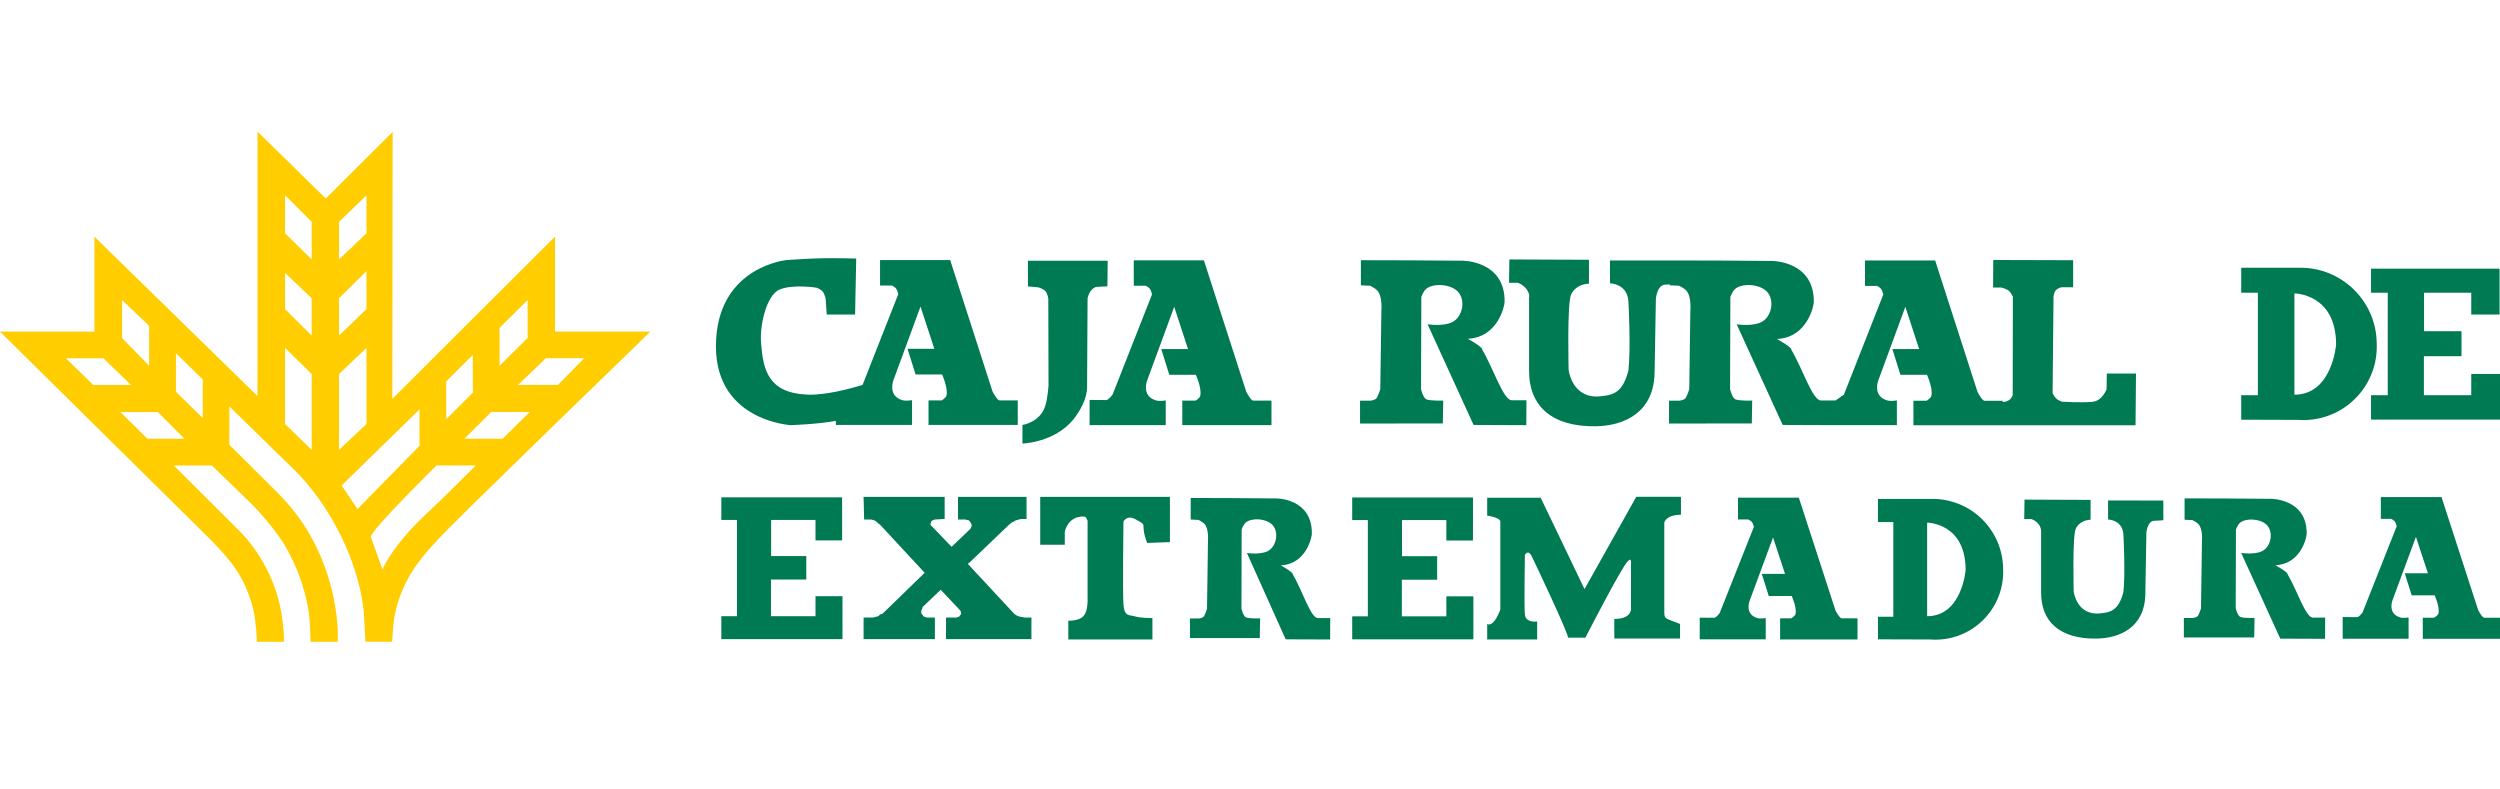
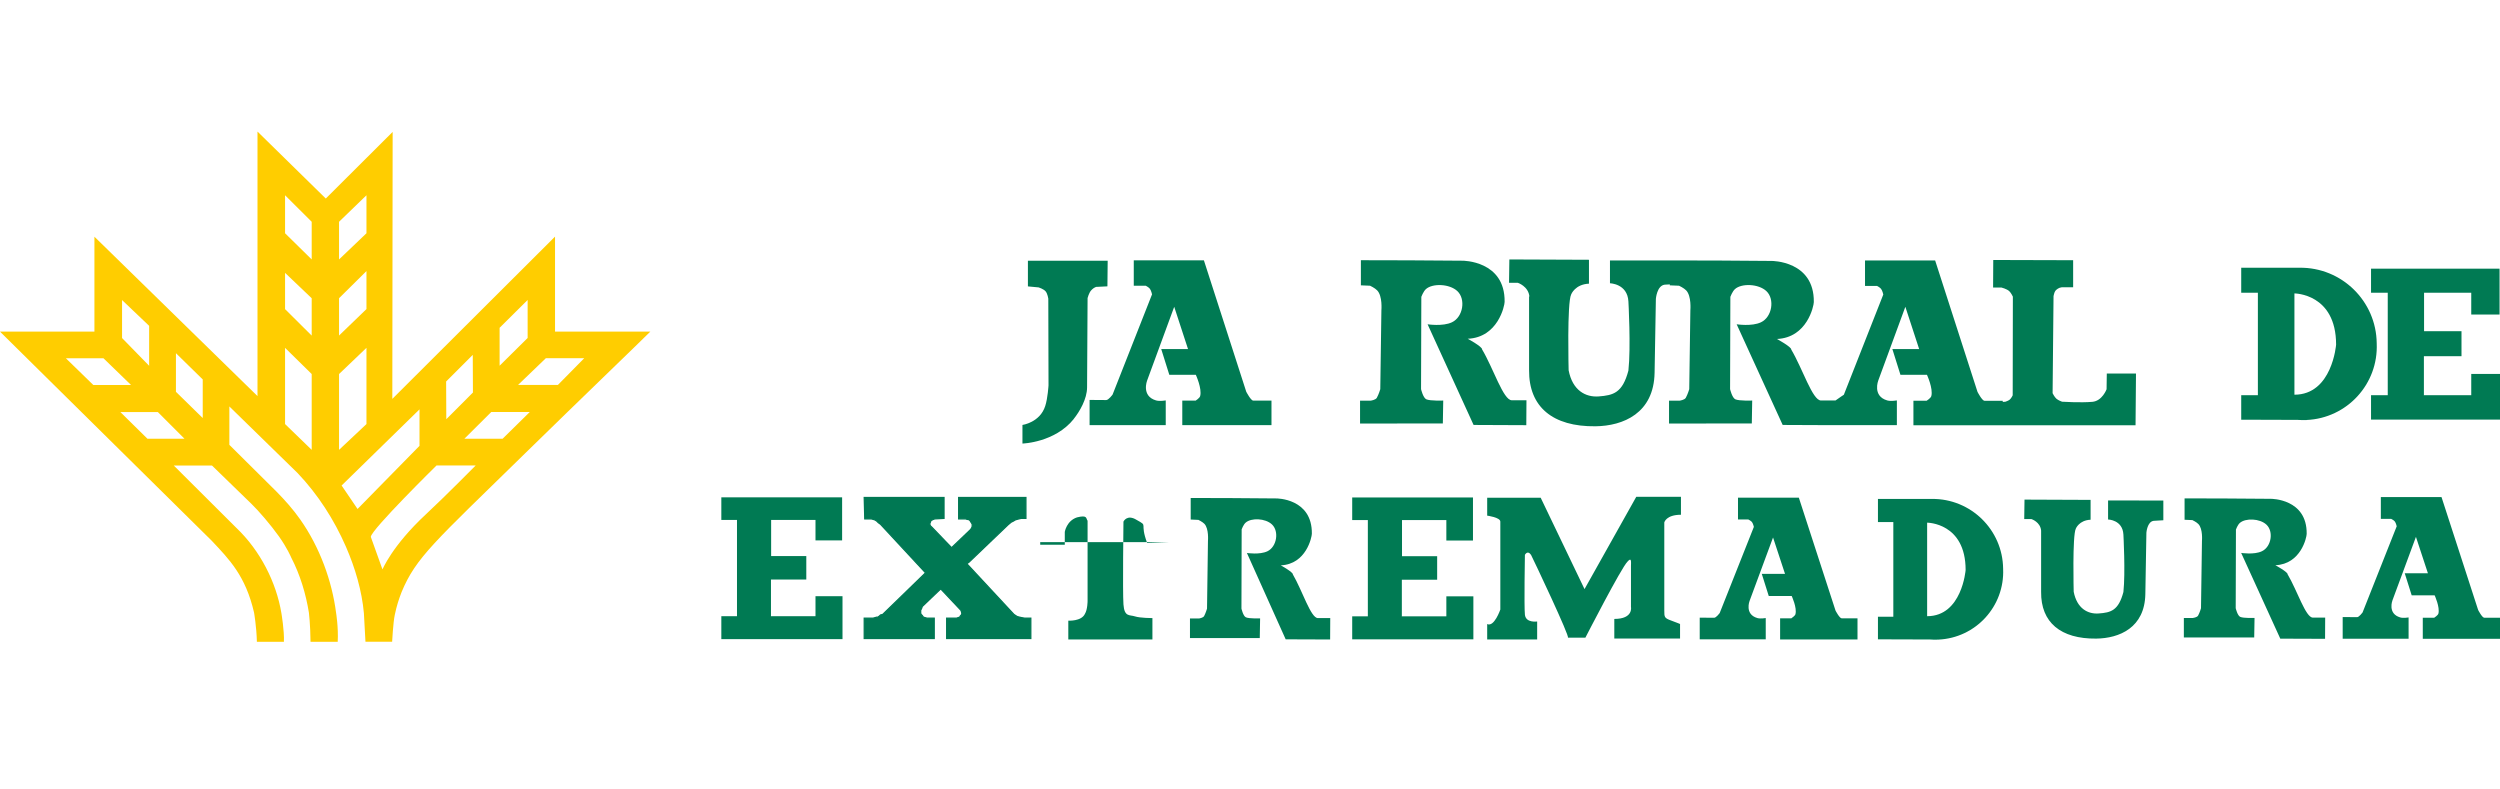
<svg xmlns="http://www.w3.org/2000/svg" viewBox="0 0 152 48" fill="none">
  <g clip-path="url(#clip0_3636_1371)">
    <path d="M33.74 14.392L23.853 24.252L23.873 8.02L19.808 12.071L15.656 8V24.082L5.741 14.392V20.163H0L12.878 32.882C13.945 34.017 14.931 35.013 15.446 37.242C15.446 37.242 15.598 38.109 15.618 39.02H17.261C17.295 38.37 17.109 37.279 17.109 37.279C16.797 35.402 15.822 33.478 14.372 32.096L10.565 28.303H12.888L15.3 30.647C15.733 31.067 16.445 31.893 16.956 32.608C17.468 33.326 17.708 33.902 17.708 33.902C18.253 34.955 18.599 36.117 18.782 37.255C18.782 37.255 18.87 37.966 18.88 39.02H20.533C20.581 38.153 20.435 37.265 20.435 37.265C20.184 35.314 19.439 33.268 18.257 31.588C17.817 30.962 17.326 30.413 16.807 29.885L13.945 27.046V24.712L18.098 28.767C19.324 30.057 20.313 31.588 21.038 33.252C21.6 34.549 22.003 35.924 22.125 37.282L22.22 39.017H23.842C23.842 39.017 23.903 37.848 24.002 37.387C24.12 36.822 24.242 36.452 24.418 35.995C25.292 33.892 26.403 32.967 31.914 27.575C35.196 24.363 38.841 20.861 39.542 20.16H33.746V14.392H33.74ZM7.421 18.243L9.068 19.811V22.24L7.421 20.553V18.243ZM4.004 21.782H6.29L7.967 23.408H5.674L4.004 21.782ZM8.966 26.677L7.32 25.055H9.599L11.218 26.677H8.966ZM12.326 25.417L10.697 23.822V21.474L12.326 23.07V25.413V25.417ZM18.951 27.351L17.332 25.783V21.149L18.951 22.741V27.351ZM18.951 20.404L17.332 18.795V16.59L18.951 18.134V20.404ZM18.951 15.774L17.332 14.182V11.872L18.951 13.484V15.77V15.774ZM32.08 18.243V20.549L30.376 22.236V19.93L32.08 18.239V18.243ZM28.744 21.576L28.754 23.866L27.135 25.488L27.125 23.195L28.747 21.573L28.744 21.576ZM20.614 13.484L22.281 11.872V14.182L20.614 15.774V13.487V13.484ZM20.614 18.131L22.281 16.482V18.792L20.614 20.401V18.131ZM20.614 22.741L22.281 21.149V25.783L20.614 27.351V22.741ZM21.736 30.941L20.77 29.519L25.506 24.889V27.107L21.739 30.945L21.736 30.941ZM25.905 31.26C23.812 33.207 23.26 34.63 23.253 34.617L22.545 32.642C22.559 32.215 26.542 28.299 26.542 28.299H28.923C28.923 28.299 27.108 30.139 25.905 31.26ZM30.559 26.674H28.236L29.868 25.051H32.209L30.559 26.674ZM35.521 21.779L33.919 23.405H31.497L33.188 21.779H35.525H35.521Z" fill="#FFCD00" />
    <path d="M65.281 25.474C65.647 25.017 66.091 24.255 66.094 23.557L66.125 18.121C66.125 18.121 66.206 17.809 66.338 17.66C66.436 17.552 66.507 17.501 66.639 17.444L67.331 17.41L67.347 15.851H62.497V17.413L63.151 17.474C63.151 17.474 63.452 17.569 63.574 17.715C63.693 17.857 63.737 18.158 63.737 18.158L63.75 23.429C63.75 23.429 63.703 24.215 63.55 24.685C63.232 25.688 62.165 25.837 62.165 25.837V26.968C62.165 26.968 64.133 26.914 65.288 25.471L65.281 25.474Z" fill="#007A53" />
    <path d="M72.689 24.357H71.883V25.85H77.306V24.357H76.198C76.049 24.357 75.771 23.815 75.771 23.815L73.197 15.828H68.933V17.372H69.661C69.661 17.372 69.83 17.457 69.905 17.548C69.993 17.654 70.044 17.897 70.044 17.897L67.645 23.991C67.645 23.991 67.402 24.323 67.259 24.323L66.247 24.316V25.85H70.877V24.346C70.877 24.346 70.508 24.411 70.287 24.346C69.376 24.079 69.746 23.134 69.746 23.134L71.392 18.653L72.232 21.224H70.603L71.094 22.788H72.706C72.706 22.788 73.092 23.625 72.97 24.082C72.936 24.208 72.689 24.363 72.689 24.363V24.357Z" fill="#007A53" />
    <path d="M108.932 37.594H108.231V38.878H112.936V37.594H111.974C111.845 37.594 111.601 37.126 111.601 37.126L109.369 30.257H105.67V31.585H106.3C106.3 31.585 106.449 31.66 106.514 31.734C106.588 31.826 106.635 32.035 106.635 32.035L104.556 37.276C104.556 37.276 104.342 37.563 104.22 37.56L103.343 37.553V38.871H107.357V37.577C107.357 37.577 107.039 37.635 106.845 37.577C106.056 37.347 106.375 36.534 106.375 36.534L107.801 32.679L108.529 34.891H107.116L107.54 36.236H108.935C108.935 36.236 109.271 36.957 109.162 37.347C109.132 37.452 108.918 37.587 108.918 37.587L108.932 37.594Z" fill="#007A53" />
    <path d="M148.003 37.557H147.305V38.84H152V37.557H151.041C150.913 37.557 150.672 37.089 150.672 37.089L148.443 30.22H144.755V31.548H145.385C145.385 31.548 145.534 31.622 145.598 31.697C145.673 31.788 145.72 31.998 145.72 31.998L143.644 37.238C143.644 37.238 143.43 37.526 143.312 37.523L142.435 37.516V38.834H146.442V37.54C146.442 37.54 146.123 37.597 145.934 37.54C145.144 37.309 145.463 36.496 145.463 36.496L146.889 32.642L147.617 34.854H146.208L146.631 36.198H148.027C148.027 36.198 148.359 36.92 148.254 37.309C148.223 37.414 148.01 37.55 148.01 37.55L148.003 37.557Z" fill="#007A53" />
-     <path d="M48.129 25.847C48.129 25.847 49.683 25.796 50.821 25.59V25.834H55.452V24.33C55.452 24.33 55.082 24.394 54.862 24.33C53.951 24.062 54.32 23.117 54.32 23.117L55.967 18.636L56.806 21.207H55.177L55.668 22.768H57.277C57.277 22.768 57.663 23.605 57.541 24.062C57.508 24.187 57.26 24.343 57.26 24.343H56.454V25.837H61.88V24.343H60.773C60.624 24.343 60.346 23.801 60.346 23.801L57.772 15.814H53.507V17.359H54.232C54.232 17.359 54.402 17.443 54.476 17.535C54.564 17.64 54.615 17.884 54.615 17.884L52.444 23.405C51.661 23.642 50.198 24.032 49.121 23.994C46.699 23.903 46.401 22.5 46.272 20.854C46.181 19.713 46.631 17.921 47.394 17.606C48.227 17.261 49.656 17.494 49.656 17.494C49.656 17.494 49.886 17.586 49.995 17.698C50.127 17.836 50.198 18.148 50.198 18.148L50.266 19.123H51.99L52.058 15.719C52.058 15.719 50.784 15.685 49.971 15.702C49.135 15.719 47.83 15.811 47.83 15.811C47.83 15.811 43.82 16.18 43.542 20.59C43.227 25.623 48.132 25.854 48.132 25.854L48.129 25.847Z" fill="#007A53" />
    <path d="M92.968 18.019C92.968 18.019 92.968 22.135 92.968 22.5C92.948 24.743 94.408 25.949 97.002 25.918C98.689 25.898 100.559 25.129 100.599 22.656L100.677 18.175C100.677 18.175 100.735 17.369 101.213 17.308L101.524 17.291V17.349L102.086 17.372C102.086 17.372 102.378 17.508 102.517 17.653C102.852 17.999 102.774 18.863 102.774 18.863L102.706 23.662C102.706 23.662 102.618 23.967 102.496 24.187C102.422 24.319 102.124 24.36 102.124 24.36H101.477V25.752L106.51 25.745L106.534 24.353C106.534 24.353 105.751 24.384 105.511 24.279C105.311 24.191 105.189 23.659 105.189 23.659L105.206 18.046C105.206 18.046 105.328 17.718 105.487 17.576C105.887 17.216 106.92 17.25 107.398 17.701C107.916 18.189 107.746 19.273 107.069 19.594C106.507 19.862 105.589 19.716 105.589 19.716L108.387 25.837L110.703 25.847H115.33V24.346C115.33 24.346 114.961 24.411 114.741 24.346C113.83 24.079 114.199 23.134 114.199 23.134L115.845 18.653L116.685 21.224H115.056L115.547 22.788H117.159C117.159 22.788 117.546 23.625 117.424 24.082C117.39 24.208 117.143 24.363 117.143 24.363H116.336V25.857H129.841L129.868 22.71H128.093L128.08 23.666C128.08 23.666 127.819 24.377 127.219 24.431C126.501 24.496 125.373 24.424 125.373 24.424C125.373 24.424 125.143 24.343 125.028 24.241C124.909 24.137 124.798 23.906 124.798 23.906L124.855 17.999C124.855 17.999 124.903 17.755 124.97 17.677C125.041 17.593 125.184 17.484 125.353 17.467H126.047V15.821L121.19 15.807L121.18 17.481H121.685C121.685 17.481 122.01 17.562 122.162 17.701C122.277 17.806 122.382 18.036 122.382 18.036L122.372 24.035C122.372 24.035 122.288 24.218 122.189 24.299C122.098 24.374 121.915 24.428 121.915 24.428L121.766 24.435V24.367H120.658C120.509 24.367 120.232 23.825 120.232 23.825L117.657 15.838H113.393V17.383H114.121C114.121 17.383 114.291 17.467 114.365 17.559C114.453 17.664 114.504 17.907 114.504 17.907L112.106 24.001C112.106 24.001 111.835 24.177 111.598 24.35H110.714C110.199 24.35 109.592 22.399 108.908 21.254C108.935 21.098 108.038 20.61 108.038 20.61C109.877 20.529 110.277 18.605 110.28 18.368C110.314 15.848 107.719 15.865 107.719 15.865L104.498 15.841L101.541 15.835H97.886V17.223C97.886 17.223 98.947 17.244 99.007 18.324C99.007 18.324 99.163 21.119 99.007 22.531C98.648 23.886 98.1 24.035 97.195 24.103C96.406 24.16 95.607 23.74 95.373 22.514C95.373 22.514 95.268 18.405 95.529 17.897C95.529 17.897 95.763 17.284 96.609 17.247V15.794L91.769 15.774L91.749 17.193H92.281C92.281 17.193 92.927 17.403 92.989 18.033L92.968 18.019Z" fill="#007A53" />
    <path d="M92.809 24.336H91.915C91.4 24.336 90.794 22.385 90.109 21.241C90.136 21.085 89.239 20.597 89.239 20.597C91.078 20.516 91.478 18.592 91.481 18.355C91.515 15.835 88.92 15.851 88.92 15.851L85.699 15.828L82.742 15.821V17.349L83.301 17.372C83.301 17.372 83.592 17.508 83.731 17.654C84.067 17.999 83.989 18.863 83.989 18.863L83.921 23.662C83.921 23.662 83.833 23.967 83.711 24.187C83.636 24.32 83.338 24.36 83.338 24.36H82.691V25.752L87.725 25.745L87.749 24.353C87.749 24.353 86.966 24.384 86.722 24.279C86.522 24.191 86.4 23.659 86.4 23.659L86.417 18.046C86.417 18.046 86.539 17.718 86.698 17.576C87.098 17.217 88.131 17.25 88.609 17.701C89.127 18.189 88.958 19.273 88.28 19.594C87.718 19.862 86.797 19.716 86.797 19.716L89.594 25.837L92.799 25.851L92.809 24.336Z" fill="#007A53" />
    <path d="M141.381 37.55H140.619C140.182 37.55 139.667 35.89 139.085 34.915C139.108 34.782 138.343 34.366 138.343 34.366C139.904 34.298 140.246 32.659 140.246 32.459C140.274 30.311 138.072 30.328 138.072 30.328L135.335 30.308L132.822 30.301V31.602L133.296 31.622C133.296 31.622 133.543 31.737 133.662 31.863C133.946 32.157 133.879 32.892 133.879 32.892L133.821 36.981C133.821 36.981 133.746 37.242 133.645 37.428C133.584 37.54 133.326 37.574 133.326 37.574H132.778V38.759H137.056L137.076 37.57C137.076 37.57 136.412 37.597 136.206 37.506C136.036 37.431 135.931 36.977 135.931 36.977L135.945 32.195C135.945 32.195 136.046 31.913 136.182 31.795C136.524 31.49 137.398 31.517 137.804 31.903C138.245 32.32 138.099 33.245 137.523 33.516C137.046 33.743 136.263 33.617 136.263 33.617L138.641 38.83L141.364 38.84L141.371 37.553L141.381 37.55Z" fill="#007A53" />
    <path d="M80.882 37.58H80.127C79.694 37.58 79.182 35.907 78.606 34.925C78.627 34.789 77.871 34.373 77.871 34.373C79.423 34.305 79.758 32.652 79.761 32.452C79.788 30.291 77.604 30.305 77.604 30.305L74.887 30.284L72.394 30.277V31.588L72.865 31.609C72.865 31.609 73.109 31.727 73.228 31.849C73.509 32.147 73.444 32.886 73.444 32.886L73.387 37.005C73.387 37.005 73.312 37.265 73.211 37.455C73.15 37.57 72.896 37.604 72.896 37.604H72.35V38.796H76.594L76.615 37.597C76.615 37.597 75.954 37.624 75.751 37.533C75.582 37.458 75.48 37.001 75.48 37.001L75.493 32.184C75.493 32.184 75.595 31.903 75.731 31.781C76.069 31.473 76.936 31.504 77.34 31.89C77.776 32.306 77.634 33.238 77.062 33.516C76.588 33.743 75.812 33.621 75.812 33.621L78.169 38.871L80.872 38.881L80.879 37.584L80.882 37.58Z" fill="#007A53" />
-     <path d="M63.249 33.119H64.739V32.34C64.739 32.34 64.844 31.666 65.484 31.456C66.125 31.3 66.016 31.507 66.125 31.663V36.54C66.125 36.54 66.125 37.059 65.965 37.319C65.752 37.787 64.953 37.736 64.953 37.736V38.878H70.067V37.58C70.067 37.58 69.322 37.58 69 37.475C68.682 37.37 68.36 37.526 68.306 36.747C68.252 35.968 68.306 31.714 68.306 31.714C68.306 31.714 68.519 31.246 69.105 31.609C69.85 32.025 69.264 31.714 69.746 33.011L71.131 32.96V30.21H63.245V33.116L63.249 33.119Z" fill="#007A53" />
+     <path d="M63.249 33.119H64.739V32.34C64.739 32.34 64.844 31.666 65.484 31.456C66.125 31.3 66.016 31.507 66.125 31.663V36.54C66.125 36.54 66.125 37.059 65.965 37.319C65.752 37.787 64.953 37.736 64.953 37.736V38.878H70.067V37.58C70.067 37.58 69.322 37.58 69 37.475C68.682 37.37 68.36 37.526 68.306 36.747C68.252 35.968 68.306 31.714 68.306 31.714C68.306 31.714 68.519 31.246 69.105 31.609C69.85 32.025 69.264 31.714 69.746 33.011L71.131 32.96H63.245V33.116L63.249 33.119Z" fill="#007A53" />
    <path d="M96.338 35.816L93.673 30.261H90.421V31.351C90.421 31.351 91.22 31.456 91.22 31.714V37.059C91.22 37.059 90.848 38.149 90.421 37.943V38.878H93.459V37.787C93.459 37.787 92.765 37.892 92.714 37.37C92.66 36.852 92.714 33.736 92.714 33.736C92.714 33.736 92.873 33.424 93.087 33.736C93.246 34.047 95.485 38.769 95.326 38.769H96.392C96.392 38.769 98.577 34.511 98.95 34.149C99.217 33.837 99.163 34.2 99.163 34.41V36.903C99.163 36.903 99.322 37.631 98.15 37.631V38.823H102.147V37.939C102.147 37.939 102.042 37.889 101.616 37.733C101.189 37.577 101.189 37.526 101.189 37.109V31.765C101.189 31.765 101.294 31.297 102.202 31.297V30.206H99.485L96.342 35.812L96.338 35.816Z" fill="#007A53" />
    <path d="M140.24 25.535C142.702 25.427 144.613 23.344 144.504 20.878V20.868C144.477 18.304 142.374 16.248 139.813 16.278H136.266V17.799H137.279V24.028H136.266V25.518L139.701 25.529C139.881 25.542 140.06 25.546 140.24 25.539V25.535ZM139.501 17.84C139.501 17.84 142.035 17.84 142.035 20.956C142.035 20.956 141.798 23.998 139.501 23.998V17.84Z" fill="#007A53" />
    <path d="M117.85 38.888C120.127 38.789 121.891 36.862 121.79 34.586V34.576C121.763 32.208 119.822 30.308 117.454 30.335H114.179V31.741H115.114V37.496H114.179V38.871L117.353 38.881C117.518 38.895 117.684 38.898 117.85 38.888ZM117.17 31.778C117.17 31.778 119.51 31.778 119.51 34.657C119.51 34.657 119.29 37.465 117.17 37.465V31.778Z" fill="#007A53" />
    <path d="M145.175 24.028H144.159V25.512H152V22.734H150.252V24.028H147.383L147.373 24.049V21.657H149.659V20.136H147.383V17.799H150.252V19.123H151.973V16.336H144.159V17.799H145.175V24.028Z" fill="#007A53" />
    <path d="M44.809 37.465H43.857V38.861H51.224V36.249H49.582V37.465H46.885L46.875 37.486V35.236H49.023V33.807H46.885V31.612H49.582V32.855H51.201V30.237H43.857V31.612H44.809V37.465Z" fill="#007A53" />
    <path d="M52.545 30.25H57.396V31.517L56.834 31.548L56.735 31.582L56.671 31.616L56.603 31.646L56.569 31.744L56.539 31.808V31.907L56.569 31.971L56.671 32.069L57.856 33.302L59.011 32.198L59.076 32.1L59.11 32.005V31.873L59.076 31.808L59.011 31.71L58.978 31.646L58.879 31.582H58.815L58.714 31.548H58.287V30.25H62.375V31.517H62.243H62.08L61.948 31.548L61.816 31.582L61.718 31.616L61.616 31.68L61.484 31.744L61.288 31.907L58.913 34.18L58.781 34.274L61.586 37.292L61.65 37.36L61.748 37.425L61.85 37.489L61.982 37.523L62.114 37.553L62.311 37.587H62.673V38.82H57.558V37.587H58.155L58.253 37.553L58.351 37.523L58.385 37.455L58.449 37.391L58.483 37.292L58.449 37.164L58.419 37.099L57.196 35.802L56.075 36.872L56.041 36.971L56.011 37.035L55.977 37.099V37.197V37.292L56.011 37.36L56.075 37.425L56.143 37.523L56.241 37.553L56.373 37.587H56.8V38.82H52.545V37.587H53.074L53.206 37.553L53.304 37.523H53.372L53.47 37.455L53.535 37.391L53.667 37.36L56.275 34.827L53.535 31.873L53.402 31.778L53.304 31.68L53.206 31.616L53.108 31.582L52.976 31.548H52.579L52.545 30.25Z" fill="#007853" stroke="#007853" stroke-width="0.078" stroke-miterlimit="3.86" />
    <path d="M83.165 37.475H82.214V38.871H89.581V36.259H87.938V37.475H85.242L85.232 37.492V35.246H87.379V33.817H85.242V31.622H87.938V32.865H89.557V30.244H82.214V31.622H83.165V37.475Z" fill="#007A53" />
    <path fill-rule="evenodd" clip-rule="evenodd" d="M123.087 30.376L127.108 30.393V31.599C126.403 31.632 126.21 32.141 126.21 32.141C125.993 32.564 126.081 35.978 126.081 35.978C126.278 36.998 126.942 37.347 127.599 37.299C128.347 37.245 128.804 37.12 129.103 35.995C129.231 34.82 129.103 32.5 129.103 32.5C129.055 31.602 128.171 31.585 128.171 31.585V30.427L131.531 30.433V31.632L130.945 31.666C130.549 31.714 130.501 32.388 130.501 32.388L130.437 36.114C130.403 38.17 128.852 38.81 127.45 38.827C125.295 38.85 124.079 37.848 124.1 35.985C124.1 36.358 124.1 32.259 124.1 32.259C124.052 31.734 123.514 31.561 123.514 31.561H123.073L123.09 30.383L123.087 30.376Z" fill="#007A53" />
  </g>
  <defs>
    <clipPath id="clip0_3636_1371">
      <rect width="152" height="31.02" fill="white" transform="translate(0 8)" />
    </clipPath>
  </defs>
</svg>